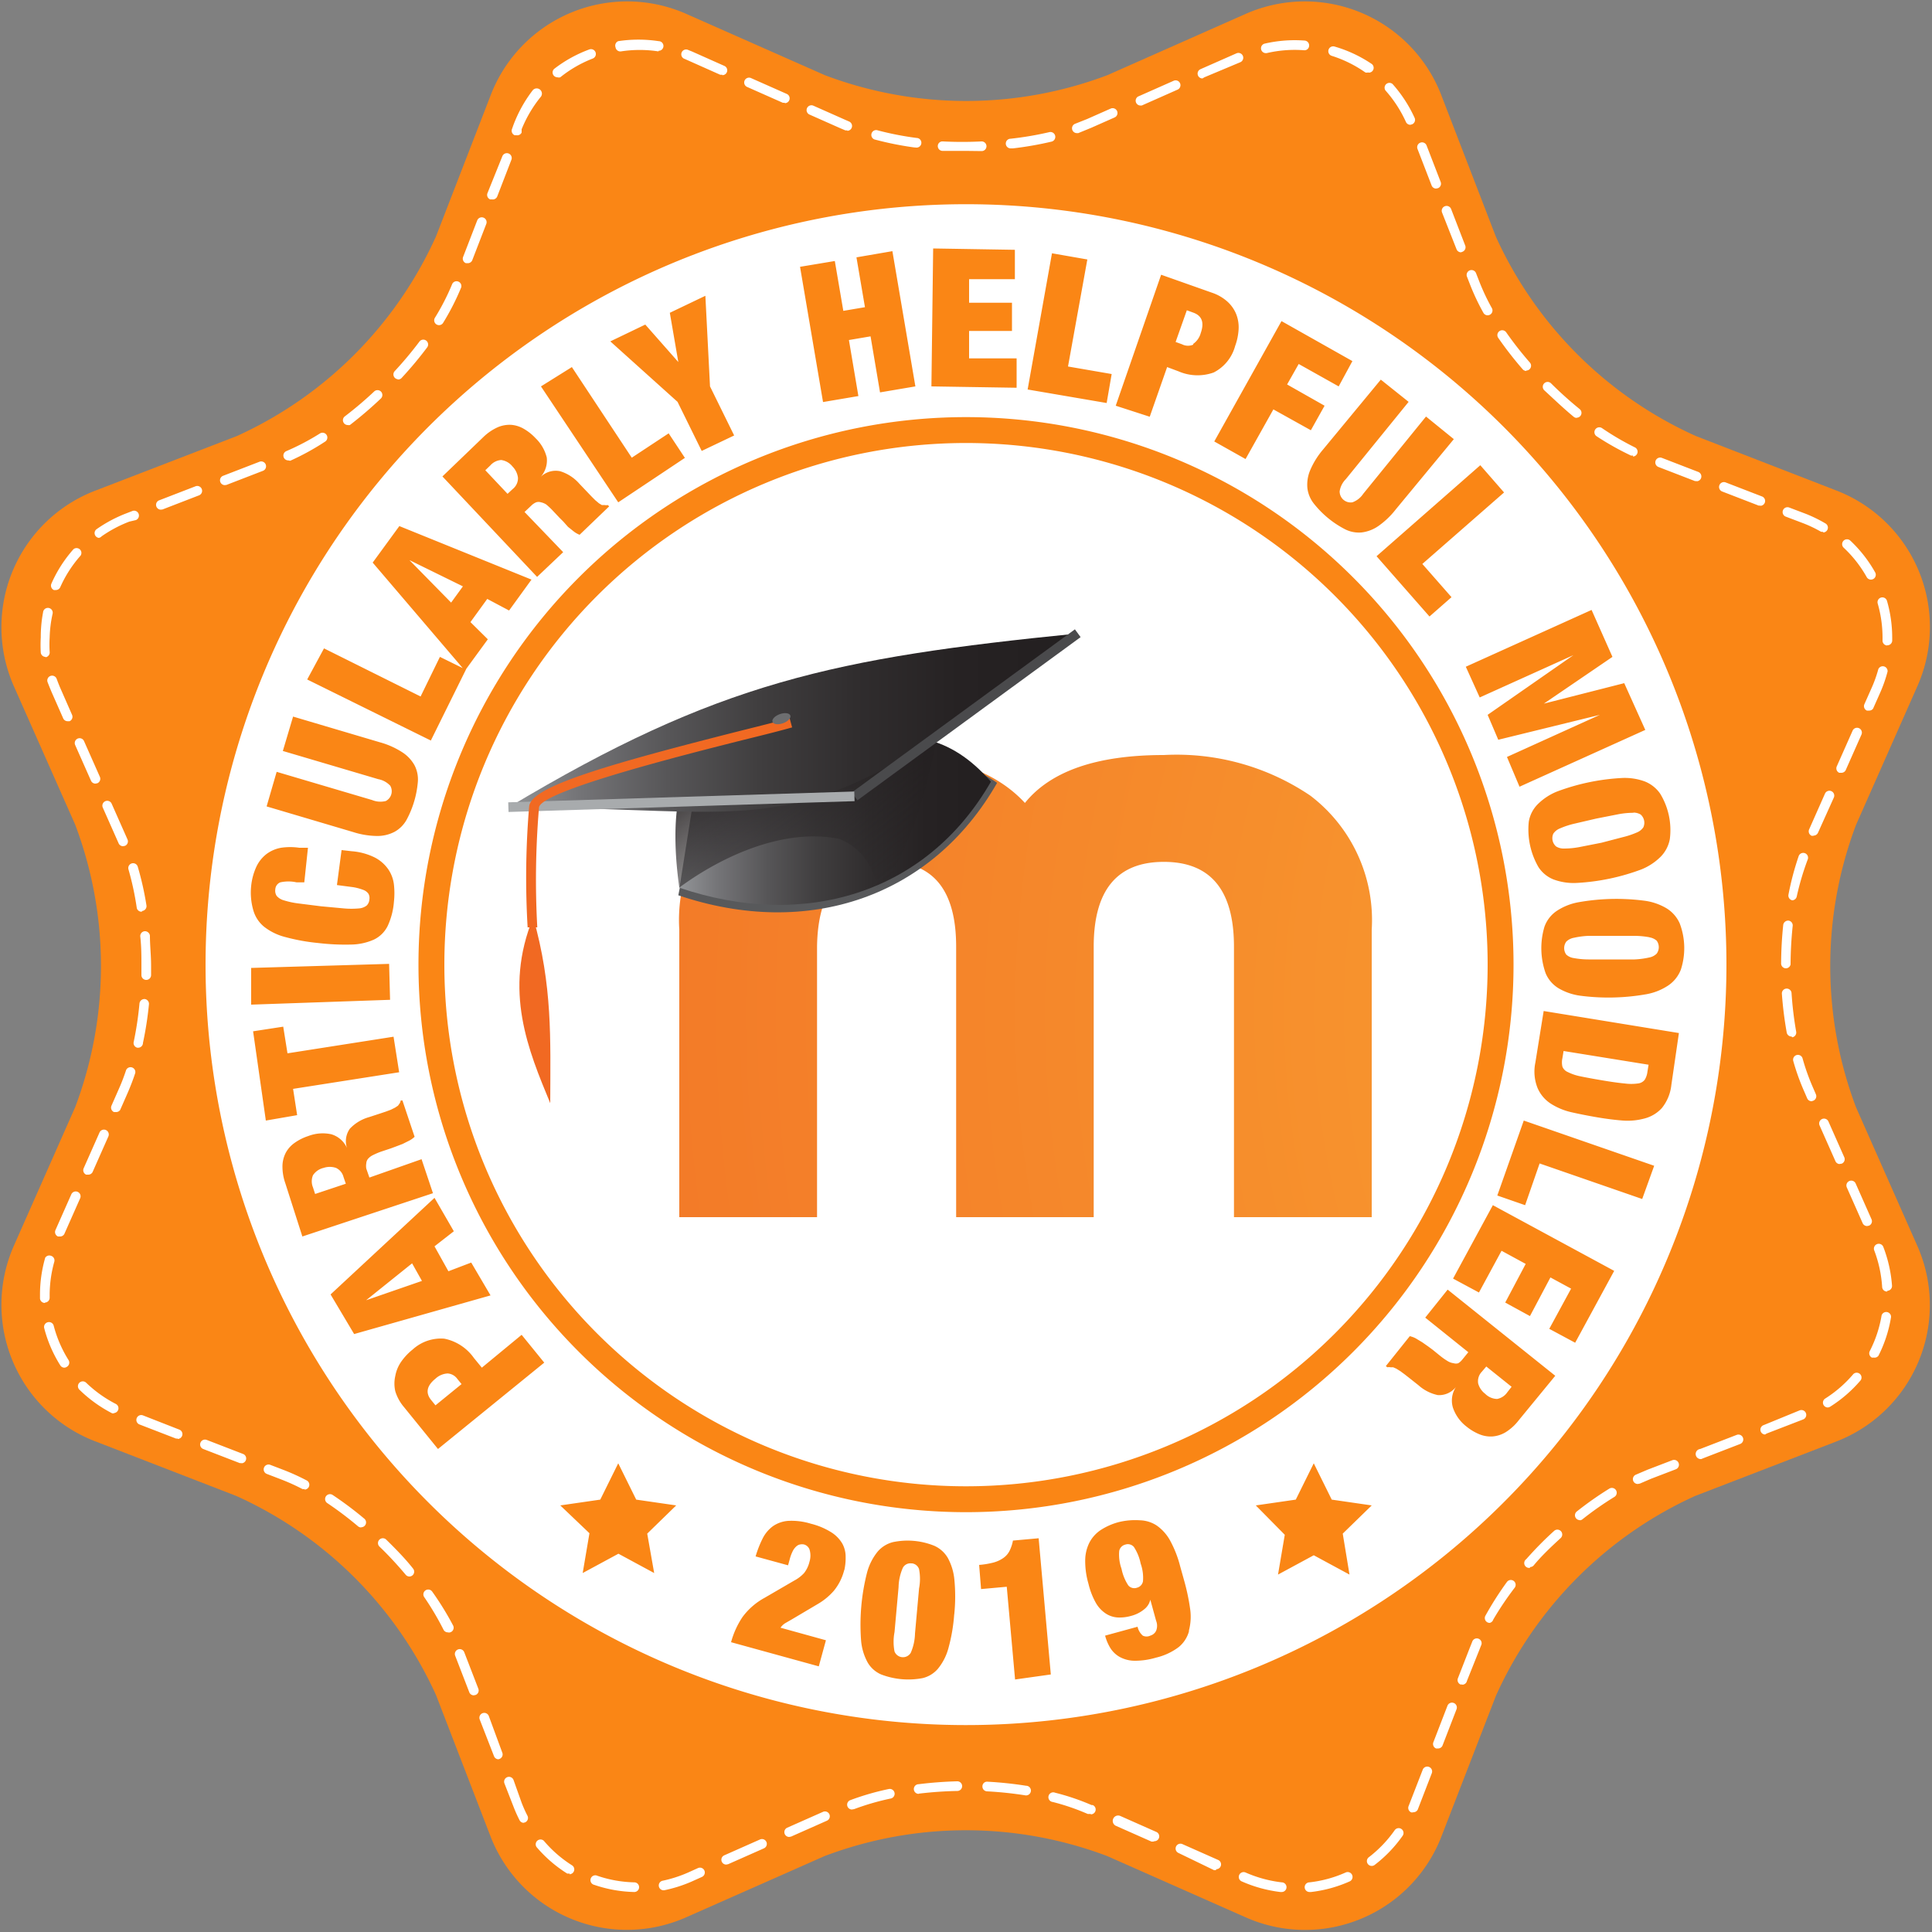
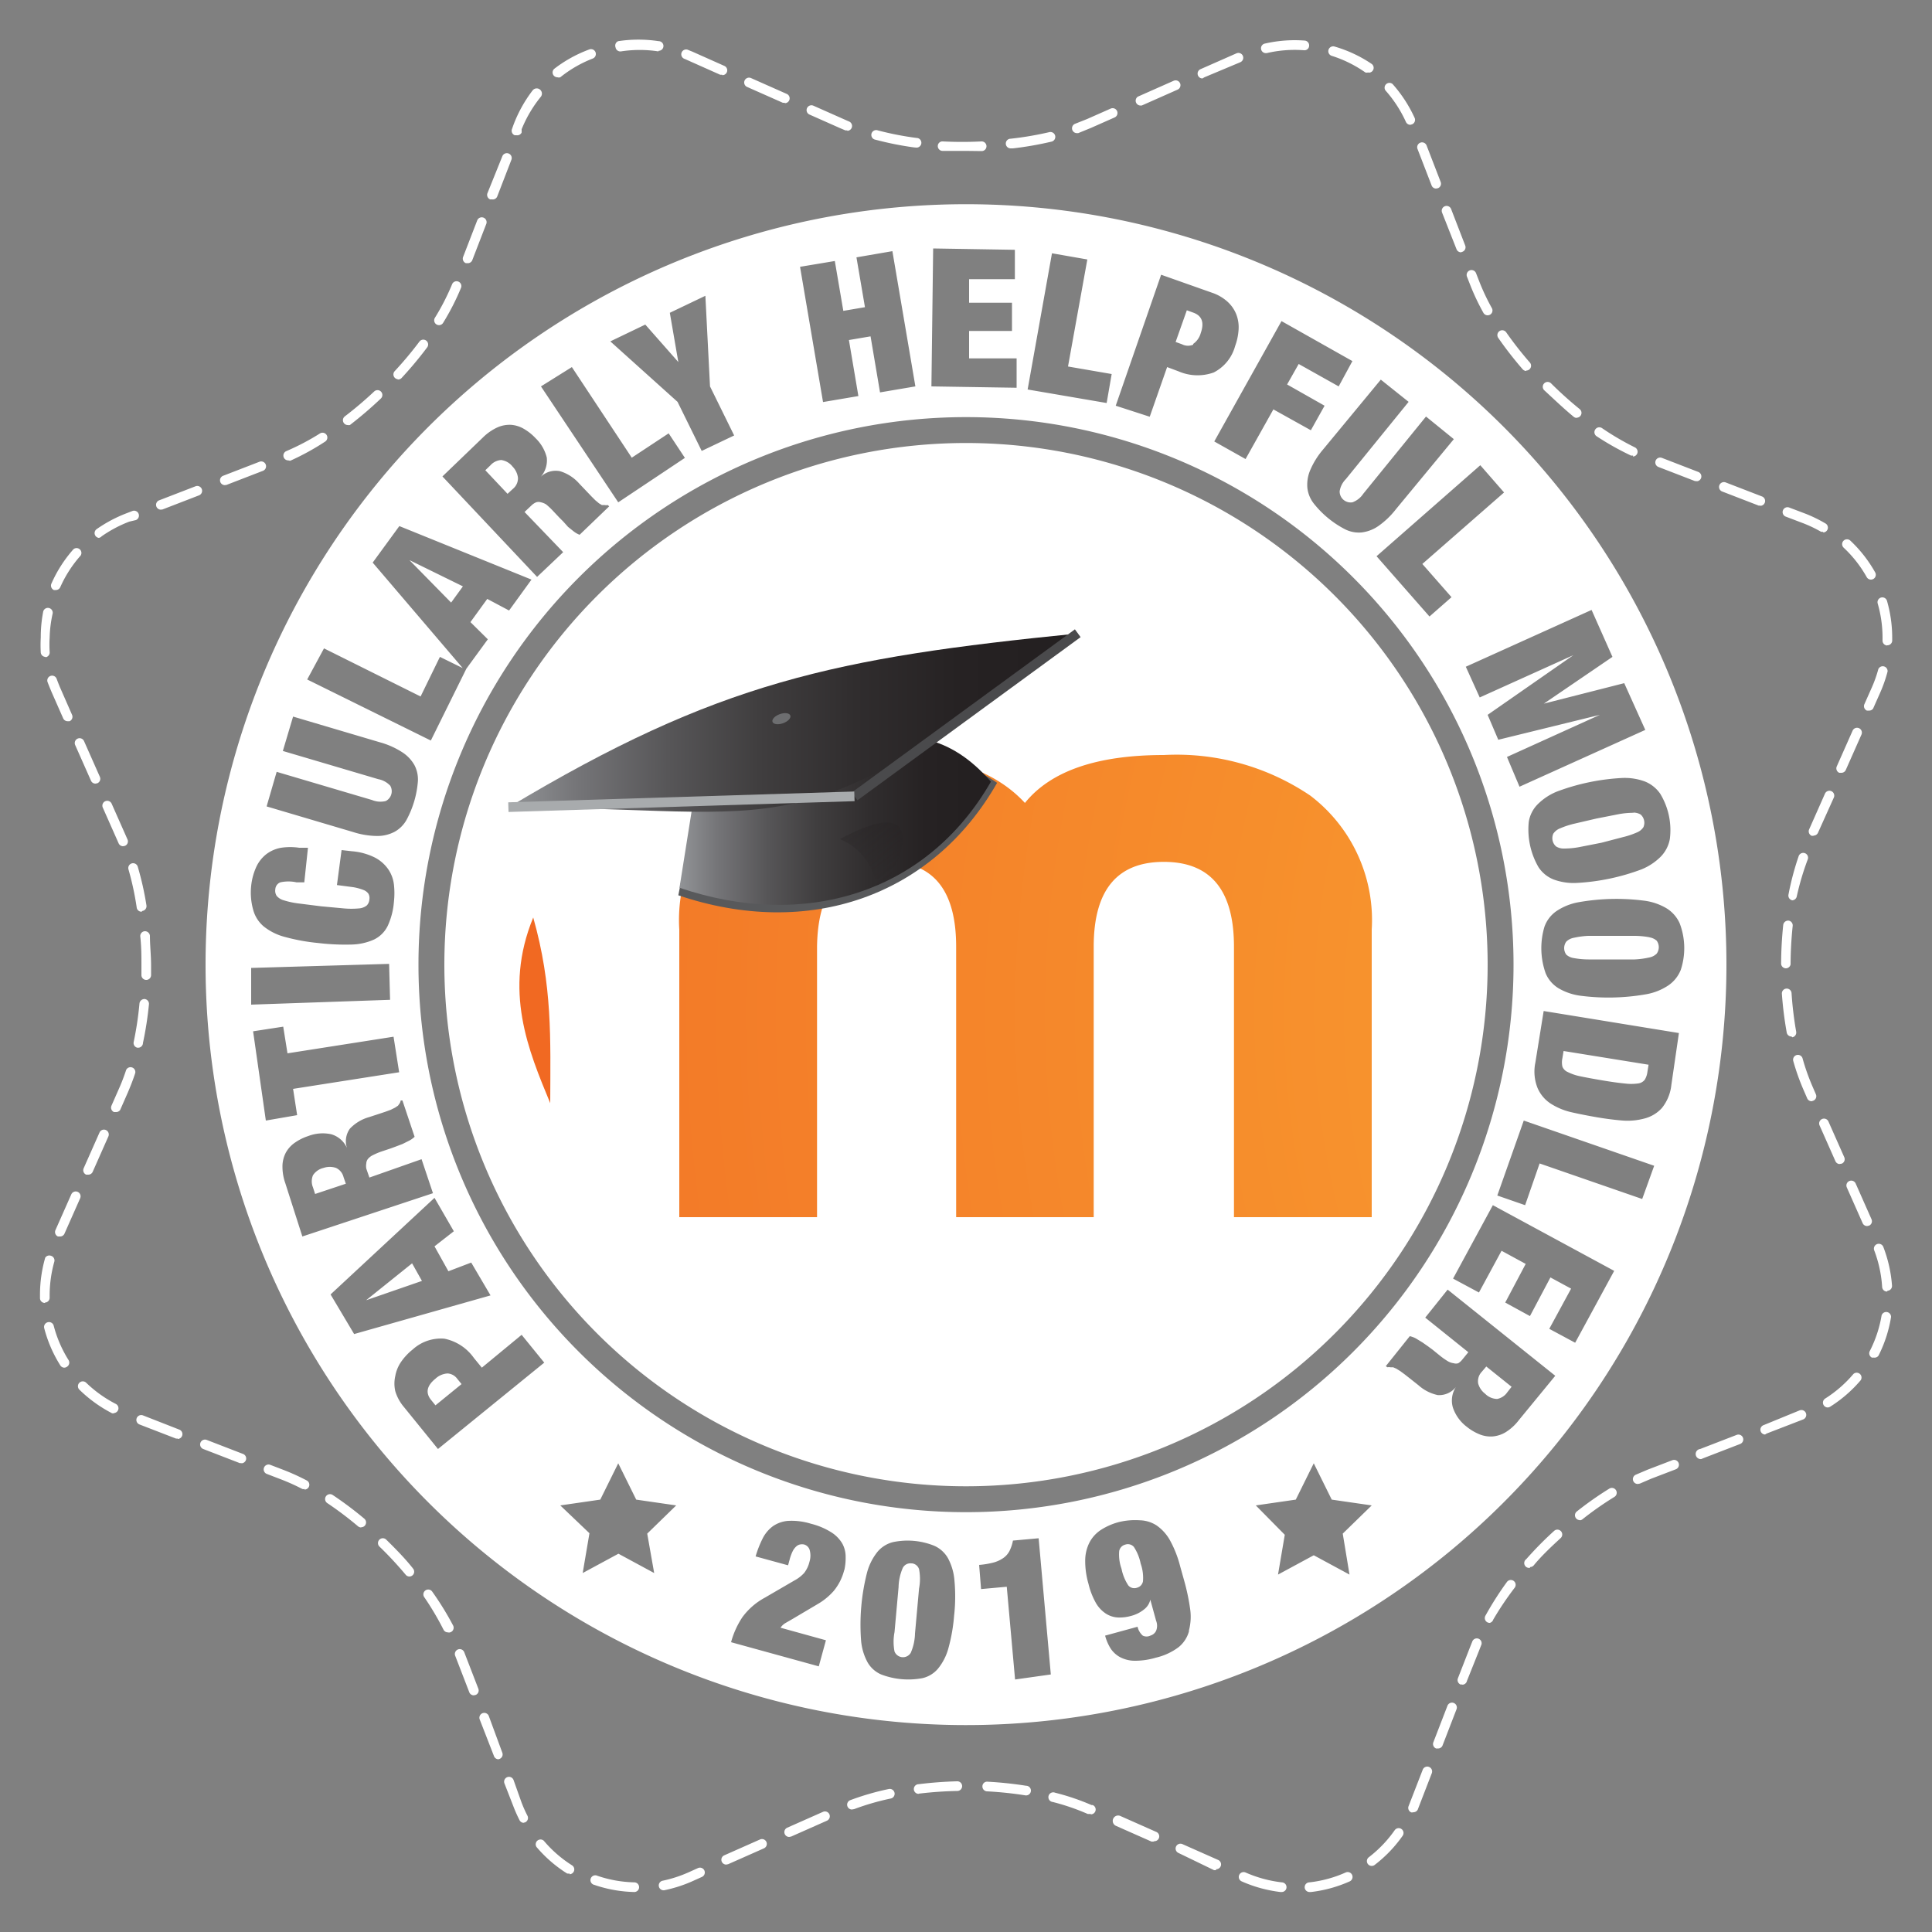
<svg xmlns="http://www.w3.org/2000/svg" xmlns:xlink="http://www.w3.org/1999/xlink" viewBox="0 0 100 100">
  <rect x="0" y="0" width="100" height="100" fill="#808080" stroke="none" />
  <defs>
    <radialGradient id="a" cx="110.46" cy="52.43" r="75.71" gradientUnits="userSpaceOnUse">
      <stop offset="0" stop-color="#faaf40" />
      <stop offset="0.04" stop-color="#f9a538" />
      <stop offset="0.11" stop-color="#f89d31" />
      <stop offset="0.23" stop-color="#f89a2f" />
      <stop offset="0.53" stop-color="#f7922d" />
      <stop offset="1" stop-color="#f37b28" />
    </radialGradient>
    <linearGradient id="b" x1="35.17" y1="42.48" x2="51.29" y2="42.48" gradientUnits="userSpaceOnUse">
      <stop offset="0" stop-color="#929497" />
      <stop offset="0.12" stop-color="#757578" />
      <stop offset="0.28" stop-color="#575658" />
      <stop offset="0.44" stop-color="#403e3f" />
      <stop offset="0.61" stop-color="#302d2e" />
      <stop offset="0.79" stop-color="#262223" />
      <stop offset="1" stop-color="#231f20" />
    </linearGradient>
    <linearGradient id="c" x1="38.26" y1="37.1" x2="44.95" y2="46.65" gradientUnits="userSpaceOnUse">
      <stop offset="0" stop-color="#231f20" />
      <stop offset="1" stop-color="#231f20" stop-opacity="0" />
    </linearGradient>
    <linearGradient id="d" x1="26.32" y1="37.39" x2="55.78" y2="37.39" xlink:href="#b" />
  </defs>
  <title>Artboard 1</title>
-   <path d="M25.37,5A7.57,7.57,0,0,1,35.57.74l7.12,3.15a20.69,20.69,0,0,0,14.63,0L64.43.74A7.57,7.57,0,0,1,74.63,5l2.8,7.26A20.69,20.69,0,0,0,87.78,22.57L95,25.37a7.57,7.57,0,0,1,4.22,10.2l-3.15,7.12a20.69,20.69,0,0,0,0,14.63l3.15,7.12A7.57,7.57,0,0,1,95,74.63l-7.26,2.8A20.69,20.69,0,0,0,77.43,87.77L74.63,95a7.57,7.57,0,0,1-10.2,4.22l-7.12-3.15a20.69,20.69,0,0,0-14.63,0l-7.12,3.15A7.57,7.57,0,0,1,25.37,95l-2.8-7.26A20.69,20.69,0,0,0,12.23,77.43L5,74.63A7.57,7.57,0,0,1,.74,64.43l3.15-7.12a20.69,20.69,0,0,0,0-14.63L.74,35.57A7.57,7.57,0,0,1,5,25.37l7.26-2.8A20.69,20.69,0,0,0,22.57,12.23Z" fill="#fa8615" />
  <path d="M32.82,97.93h0a6.82,6.82,0,0,1-2.06-.37.25.25,0,1,1,.16-.47,6.34,6.34,0,0,0,1.91.34.25.25,0,0,1,0,.5Zm33.45,0h0a7,7,0,0,1-2-.55.25.25,0,1,1,.2-.46,6.52,6.52,0,0,0,1.87.51.25.25,0,0,1,0,.5Zm1.51,0a.25.25,0,0,1,0-.5,6.31,6.31,0,0,0,1.87-.51.25.25,0,1,1,.21.46,6.83,6.83,0,0,1-2,.55Zm-33.45-.09a.25.25,0,0,1-.05-.49,6.62,6.62,0,0,0,1.34-.43l.51-.23a.25.25,0,1,1,.2.46l-.51.23a7.13,7.13,0,0,1-1.44.46Zm-4.85-.87a.25.25,0,0,1-.13,0,6.84,6.84,0,0,1-1.58-1.37.25.25,0,0,1,.38-.32,6.35,6.35,0,0,0,1.46,1.27.25.25,0,0,1-.13.46Zm33.46-.17-.1,0L61,95.91a.25.25,0,0,1,.2-.46l1.85.82a.25.25,0,0,1-.1.48ZM71,96.58a.25.25,0,0,1-.15-.45,6.35,6.35,0,0,0,1.34-1.4.25.25,0,0,1,.41.29,6.85,6.85,0,0,1-1.45,1.51A.25.25,0,0,1,71,96.58Zm-33.41-.07a.25.25,0,0,1-.1-.48l1.85-.82a.25.25,0,0,1,.2.46l-1.85.82ZM59.7,95.32l-.1,0-1.85-.82A.25.25,0,0,1,58,94l1.85.82a.25.25,0,0,1-.1.48Zm-18.85-.24a.25.25,0,0,1-.1-.48l1.85-.82a.25.25,0,1,1,.2.46l-1.85.82Zm-13.74-.73a.25.25,0,0,1-.22-.14,7.37,7.37,0,0,1-.32-.72l-.46-1.18a.25.25,0,1,1,.47-.18L27,93.31a6.79,6.79,0,0,0,.3.67.25.25,0,0,1-.11.34A.25.25,0,0,1,27.11,94.34Zm29.35-.46-.1,0-.06,0a11.67,11.67,0,0,0-1.81-.62.25.25,0,1,1,.12-.48,12.17,12.17,0,0,1,1.89.64l.06,0a.25.25,0,0,1-.1.48Zm16.68-.08-.09,0a.25.25,0,0,1-.14-.33l.73-1.88a.25.25,0,0,1,.47.18l-.73,1.89A.25.25,0,0,1,73.14,93.8Zm-29.05-.15a.25.25,0,0,1-.09-.48,13.6,13.6,0,0,1,2-.58.25.25,0,0,1,.11.49,13,13,0,0,0-1.9.55Zm9-.73h0a19.14,19.14,0,0,0-2-.21.25.25,0,0,1-.24-.26.24.24,0,0,1,.26-.24,19.62,19.62,0,0,1,2,.21.25.25,0,0,1,0,.5Zm-5.54-.08a.25.25,0,0,1,0-.5,20.24,20.24,0,0,1,2-.15h0a.25.25,0,0,1,0,.5,19.84,19.84,0,0,0-2,.14ZM25.8,91.06a.25.25,0,0,1-.23-.16L24.83,89a.25.25,0,0,1,.47-.18L26,90.72a.25.25,0,0,1-.14.32Zm48.62-.56-.09,0a.25.25,0,0,1-.14-.32l.73-1.89a.25.25,0,0,1,.47.18l-.73,1.89A.25.25,0,0,1,74.42,90.5Zm-49.9-2.75a.25.25,0,0,1-.23-.16l-.73-1.89a.25.25,0,0,1,.47-.18l.73,1.89a.25.25,0,0,1-.14.32Zm51.17-.56-.09,0a.25.25,0,0,1-.14-.32l.62-1.59.12-.3a.25.25,0,1,1,.46.19l-.11.28L75.93,87A.25.25,0,0,1,75.69,87.2ZM23.18,84.49a.25.25,0,0,1-.22-.13,14.77,14.77,0,0,0-1-1.69.25.25,0,1,1,.41-.29,15.3,15.3,0,0,1,1.08,1.75.25.25,0,0,1-.22.37ZM77.11,84a.25.25,0,0,1-.22-.38A16.74,16.74,0,0,1,78,81.88a.25.25,0,1,1,.4.3,16.11,16.11,0,0,0-1.11,1.65A.25.25,0,0,1,77.11,84Zm-55.92-2.4a.25.25,0,0,1-.19-.09c-.42-.5-.88-1-1.36-1.46a.25.25,0,1,1,.35-.36c.49.48,1,1,1.39,1.5a.25.25,0,0,1-.19.41Zm58-.45A.25.25,0,0,1,79,80.7c.45-.51.93-1,1.44-1.46a.25.25,0,1,1,.34.37c-.49.45-1,.93-1.4,1.42A.25.25,0,0,1,79.2,81.11ZM18.69,79.06a.25.25,0,0,1-.16-.06,18,18,0,0,0-1.59-1.2.25.25,0,1,1,.28-.42,18.38,18.38,0,0,1,1.64,1.23.25.25,0,0,1-.16.44Zm63.08-.38a.25.25,0,0,1-.15-.45,17.47,17.47,0,0,1,1.68-1.18.25.25,0,0,1,.26.43,16.83,16.83,0,0,0-1.63,1.14A.25.25,0,0,1,81.77,78.69Zm-66-1.61a.25.25,0,0,1-.12,0,10.83,10.83,0,0,0-1.11-.5l-.73-.28a.25.25,0,0,1,.18-.47l.73.28a11.44,11.44,0,0,1,1.16.53.25.25,0,0,1-.12.47Zm69-.26a.25.25,0,0,1-.1-.48l.61-.26,1.28-.49a.25.25,0,1,1,.18.47l-1.28.49-.58.25ZM12.5,75.73l-.09,0L10.52,75a.25.25,0,0,1,.18-.47l1.89.73a.25.25,0,0,1-.09.48Zm75.56-.21A.25.25,0,0,1,88,75l1.89-.73a.25.25,0,1,1,.18.47l-1.89.73ZM9.2,74.46l-.09,0-1.89-.73a.25.25,0,1,1,.18-.47L9.29,74a.25.25,0,0,1-.09.48Zm82.16-.21a.25.25,0,0,1-.09-.48L93.15,73a.25.25,0,0,1,.18.47l-1.89.73ZM5.91,73.15a.25.25,0,0,1-.11,0,7,7,0,0,1-1.69-1.22.25.25,0,1,1,.35-.36A6.45,6.45,0,0,0,6,72.67a.25.25,0,0,1-.11.47Zm88.69-.3a.25.25,0,0,1-.13-.46,6.36,6.36,0,0,0,1.46-1.27.25.25,0,0,1,.38.32,6.89,6.89,0,0,1-1.58,1.37A.25.25,0,0,1,94.6,72.85ZM3.33,70.79a.25.25,0,0,1-.21-.12,6.83,6.83,0,0,1-.83-1.92.25.25,0,0,1,.18-.31.25.25,0,0,1,.31.18,6.34,6.34,0,0,0,.77,1.78.25.25,0,0,1-.08.34A.25.25,0,0,1,3.33,70.79ZM97,70.27l-.11,0a.25.25,0,0,1-.11-.34,6.32,6.32,0,0,0,.61-1.84.25.25,0,0,1,.49.08,6.82,6.82,0,0,1-.65,2A.25.25,0,0,1,97,70.27ZM2.32,67.44a.25.25,0,0,1-.25-.24V67a6.92,6.92,0,0,1,.27-1.9A.25.25,0,0,1,2.64,65a.25.25,0,0,1,.17.31A6.44,6.44,0,0,0,2.57,67v.16a.25.25,0,0,1-.24.26Zm95.35-.59a.25.25,0,0,1-.25-.23,6.48,6.48,0,0,0-.41-1.9.25.25,0,0,1,.47-.18,7,7,0,0,1,.45,2,.25.25,0,0,1-.23.27ZM3.13,64,3,64a.25.25,0,0,1-.13-.33l.82-1.85a.25.25,0,0,1,.46.2l-.82,1.85A.25.25,0,0,1,3.13,64Zm93.51-.54a.25.25,0,0,1-.23-.15l-.82-1.85a.25.25,0,0,1,.46-.2l.82,1.85a.25.25,0,0,1-.13.33ZM4.56,60.8l-.1,0a.25.25,0,0,1-.13-.33l.82-1.85a.25.25,0,0,1,.46.2l-.82,1.85A.25.25,0,0,1,4.56,60.8Zm90.64-.55A.25.25,0,0,1,95,60.1l-.82-1.85a.25.25,0,1,1,.46-.2l.82,1.85a.25.25,0,0,1-.13.33ZM6,57.56l-.1,0a.25.25,0,0,1-.13-.33l.4-.91c.13-.29.25-.61.36-.94a.25.25,0,0,1,.47.16c-.11.34-.24.67-.38,1l-.4.91A.25.25,0,0,1,6,57.56ZM93.77,57a.25.25,0,0,1-.23-.15l-.16-.37a11.69,11.69,0,0,1-.56-1.56.25.25,0,1,1,.48-.14,11.19,11.19,0,0,0,.53,1.49l.16.37a.25.25,0,0,1-.13.33ZM7.16,54.23H7.11a.25.25,0,0,1-.19-.3,17.46,17.46,0,0,0,.3-2,.26.26,0,0,1,.27-.22.25.25,0,0,1,.22.27,18.08,18.08,0,0,1-.31,2A.25.25,0,0,1,7.16,54.23Zm85.57-.58a.25.25,0,0,1-.25-.21,19,19,0,0,1-.25-2,.25.25,0,0,1,.23-.27.25.25,0,0,1,.27.23,18.58,18.58,0,0,0,.24,2,.25.25,0,0,1-.2.29ZM7.56,50.72h0a.25.25,0,0,1-.24-.26c0-.15,0-.31,0-.46,0-.51,0-1-.06-1.53a.25.25,0,0,1,.23-.27.26.26,0,0,1,.27.23c0,.52.06,1,.06,1.57,0,.16,0,.32,0,.47A.25.25,0,0,1,7.56,50.72Zm84.88-.6h0a.25.25,0,0,1-.25-.25,20.34,20.34,0,0,1,.11-2,.26.26,0,0,1,.27-.22.25.25,0,0,1,.22.27,19.91,19.91,0,0,0-.11,2A.25.25,0,0,1,92.44,50.12ZM7.33,47.19A.25.25,0,0,1,7.08,47,15.21,15.21,0,0,0,6.65,45a.25.25,0,0,1,.48-.14,15.76,15.76,0,0,1,.45,2,.25.25,0,0,1-.21.29Zm85.44-.59h0a.25.25,0,0,1-.2-.29,14.49,14.49,0,0,1,.53-2,.25.25,0,0,1,.32-.15.25.25,0,0,1,.15.32A13.89,13.89,0,0,0,93,46.4.25.25,0,0,1,92.77,46.6ZM6.37,43.8a.25.25,0,0,1-.23-.15L5.32,41.8a.25.25,0,1,1,.46-.2l.82,1.85a.25.25,0,0,1-.13.33Zm87.5-.54-.1,0a.25.25,0,0,1-.13-.33l.82-1.85a.25.25,0,1,1,.46.2L94.1,43.1A.25.25,0,0,1,93.87,43.25ZM4.94,40.56a.25.25,0,0,1-.23-.15l-.82-1.85a.25.25,0,0,1,.46-.2l.82,1.85a.25.25,0,0,1-.13.33ZM95.3,40l-.1,0a.25.25,0,0,1-.13-.33l.82-1.85a.25.25,0,0,1,.46.2l-.82,1.85A.25.25,0,0,1,95.3,40ZM3.5,37.33a.25.25,0,0,1-.23-.15l-.6-1.36q-.11-.26-.21-.52a.25.25,0,0,1,.47-.17c.06.16.12.32.19.48L3.73,37a.25.25,0,0,1-.13.33Zm93.23-.55-.1,0a.25.25,0,0,1-.13-.33l.36-.81a6.6,6.6,0,0,0,.36-1,.25.25,0,0,1,.48.12,7.2,7.2,0,0,1-.39,1.11l-.36.81A.25.25,0,0,1,96.74,36.78ZM2.36,34a.25.25,0,0,1-.25-.22,7,7,0,0,1,0-.79,6.87,6.87,0,0,1,.12-1.3.25.25,0,1,1,.49.09A6.36,6.36,0,0,0,2.57,33a6.27,6.27,0,0,0,0,.74.25.25,0,0,1-.22.28Zm95.32-.59h0a.25.25,0,0,1-.24-.26V33a6.38,6.38,0,0,0-.25-1.76.25.25,0,0,1,.48-.14,6.87,6.87,0,0,1,.27,1.9v.17A.25.25,0,0,1,97.68,33.4ZM2.89,30.54l-.1,0a.25.25,0,0,1-.13-.33A6.82,6.82,0,0,1,3.8,28.43a.25.25,0,0,1,.37.33,6.34,6.34,0,0,0-1.05,1.63A.25.25,0,0,1,2.89,30.54ZM96.84,30a.25.25,0,0,1-.22-.13,6.31,6.31,0,0,0-1.19-1.52.25.25,0,1,1,.34-.37,6.82,6.82,0,0,1,1.29,1.65.25.25,0,0,1-.22.37ZM5.11,27.84A.25.25,0,0,1,5,27.39a7.11,7.11,0,0,1,1.54-.82l.31-.12a.25.25,0,1,1,.18.47L6.69,27a6.61,6.61,0,0,0-1.43.76A.24.24,0,0,1,5.11,27.84Zm89.27-.32a.25.25,0,0,1-.13,0,6.67,6.67,0,0,0-.95-.45l-.87-.33a.25.25,0,0,1,.18-.47l.87.33a7.25,7.25,0,0,1,1,.49.25.25,0,0,1-.13.47ZM8.32,26.38a.25.25,0,0,1-.09-.48l1.89-.73a.25.25,0,0,1,.18.47l-1.89.73Zm82.8-.21-.09,0-1.89-.73a.25.25,0,1,1,.18-.47l1.89.73a.25.25,0,0,1-.09.48ZM11.63,25.11a.25.25,0,0,1-.09-.48l1.89-.73a.25.25,0,0,1,.18.47l-1.89.73Zm76.19-.21-.09,0-1.89-.73a.25.25,0,1,1,.18-.47l1.89.73a.25.25,0,0,1-.09.48ZM14.92,23.83a.25.25,0,0,1-.1-.48,12.52,12.52,0,0,0,1.75-.92.25.25,0,0,1,.27.42,13,13,0,0,1-1.82,1Zm69.61-.25-.11,0a14.43,14.43,0,0,1-1.78-1,.25.25,0,0,1-.07-.35.25.25,0,0,1,.35-.07,14,14,0,0,0,1.71,1,.25.25,0,0,1-.11.47ZM18,22a.25.25,0,0,1-.15-.45,19.42,19.42,0,0,0,1.52-1.29.25.25,0,1,1,.34.37A20.25,20.25,0,0,1,18.11,22,.25.25,0,0,1,18,22Zm63.61-.37a.25.25,0,0,1-.16-.06c-.52-.43-1-.89-1.52-1.37a.25.25,0,0,1,.35-.36,20,20,0,0,0,1.49,1.34.25.25,0,0,1-.16.44Zm-61-2a.25.25,0,0,1-.18-.42,19.16,19.16,0,0,0,1.28-1.53.25.25,0,1,1,.4.3,19.68,19.68,0,0,1-1.31,1.57A.25.25,0,0,1,20.57,19.64ZM79,19.2a.25.25,0,0,1-.19-.09,19,19,0,0,1-1.26-1.62.25.25,0,1,1,.41-.29,18.49,18.49,0,0,0,1.23,1.57.25.25,0,0,1-.19.41ZM22.72,16.83a.25.25,0,0,1-.21-.38,12.09,12.09,0,0,0,.9-1.76.25.25,0,0,1,.46.19,12.67,12.67,0,0,1-.94,1.84A.25.25,0,0,1,22.72,16.83ZM77,16.32a.25.25,0,0,1-.22-.13,11.76,11.76,0,0,1-.69-1.46l-.16-.41a.25.25,0,0,1,.47-.18l.16.41a11.17,11.17,0,0,0,.66,1.4.25.25,0,0,1-.22.37Zm-52.8-2.7-.09,0a.25.25,0,0,1-.14-.32l.73-1.89a.25.25,0,0,1,.47.18l-.73,1.89A.25.25,0,0,1,24.18,13.62Zm51.42-.56a.25.25,0,0,1-.23-.16L74.64,11a.25.25,0,0,1,.47-.18l.73,1.89a.25.25,0,0,1-.14.32ZM25.46,10.32l-.09,0a.25.25,0,0,1-.14-.32L26,8.09a.25.25,0,0,1,.47.18l-.73,1.89A.25.25,0,0,1,25.46,10.32Zm48.87-.56a.25.25,0,0,1-.23-.16l-.73-1.89a.25.25,0,1,1,.47-.18l.73,1.89a.25.25,0,0,1-.14.32ZM50,7.81c-.41,0-.83,0-1.23,0a.25.25,0,0,1-.23-.26.24.24,0,0,1,.26-.23,19.88,19.88,0,0,0,2,0,.25.25,0,0,1,.26.24.25.25,0,0,1-.24.26Zm2.31-.13a.25.25,0,0,1,0-.5,16.83,16.83,0,0,0,2-.34.25.25,0,0,1,.12.49,17.32,17.32,0,0,1-2,.35Zm-5-.05h0a16.47,16.47,0,0,1-2-.4.25.25,0,1,1,.13-.48,16,16,0,0,0,2,.39.25.25,0,0,1,0,.5ZM26.73,7l-.09,0a.25.25,0,0,1-.14-.32l.06-.17a7,7,0,0,1,1-1.82A.25.25,0,1,1,28,5a6.54,6.54,0,0,0-1,1.69L27,6.86A.25.25,0,0,1,26.73,7Zm29-.11a.25.25,0,0,1-.09-.48l.63-.25,1.22-.54a.25.25,0,1,1,.2.46l-1.22.54-.66.27ZM43.85,6.75l-.09,0-.26-.11-1.6-.71a.25.25,0,1,1,.2-.46l1.6.71.25.11a.25.25,0,0,1-.09.48ZM73,6.46a.25.25,0,0,1-.23-.15,6.49,6.49,0,0,0-1.06-1.63.25.25,0,0,1,.37-.33,7,7,0,0,1,1.14,1.75.25.25,0,0,1-.12.33Zm-14-1A.25.25,0,0,1,58.9,5l1.85-.82a.25.25,0,1,1,.2.46l-1.85.82ZM40.62,5.32l-.1,0-1.85-.82a.25.25,0,1,1,.2-.46l1.85.82a.25.25,0,0,1-.1.48ZM62.24,4.06a.25.25,0,0,1-.1-.48L64,2.76a.25.25,0,0,1,.2.46L62.34,4ZM28.85,4a.25.25,0,0,1-.16-.44,6.83,6.83,0,0,1,1.81-1,.25.25,0,1,1,.18.47A6.34,6.34,0,0,0,29,4,.25.25,0,0,1,28.85,4Zm8.53-.13-.1,0-1.66-.74-.18-.08a.25.25,0,1,1,.19-.46l.2.08,1.66.74a.25.25,0,0,1-.1.48Zm33.43-.12a.25.25,0,0,1-.14,0,6.33,6.33,0,0,0-1.74-.86.25.25,0,1,1,.15-.48A6.83,6.83,0,0,1,71,3.31a.25.25,0,0,1-.14.45Zm-5.3-1a.25.25,0,0,1-.06-.49,6.9,6.9,0,0,1,2.08-.16.25.25,0,0,1,.23.27.24.24,0,0,1-.27.23,6.39,6.39,0,0,0-1.93.15ZM34.08,2.66h0a6.41,6.41,0,0,0-1.94,0,.25.25,0,0,1-.28-.21A.25.25,0,0,1,32,2.13a7,7,0,0,1,2.09,0,.25.25,0,0,1,0,.5ZM50,22.93a27,27,0,1,0,27,27A27,27,0,0,0,50,22.93Zm8.69,57.14a.41.41,0,0,0-.45-.12.42.42,0,0,0-.31.33,2.18,2.18,0,0,0,.12.92,2.43,2.43,0,0,0,.35.86.41.41,0,0,0,.45.12.42.42,0,0,0,.31-.33,2.19,2.19,0,0,0-.12-.92A2.44,2.44,0,0,0,58.69,80.07ZM17.39,60.45a1,1,0,0,0-.64,0,.9.9,0,0,0-.55.38.82.82,0,0,0,0,.63l.11.34,1.59-.53-.12-.35A.71.71,0,0,0,17.39,60.45ZM21.2,29l2.15,2.19.61-.84L21.21,29Zm40.56-11.2a1,1,0,0,0,.39-.56q.29-.82-.39-1.06l-.33-.12-.58,1.64.33.12A.68.68,0,0,0,61.76,17.84ZM23.17,71.09a1,1,0,0,0-.63.27q-.68.55-.22,1.11l.22.27,1.35-1.1-.22-.27A.67.67,0,0,0,23.17,71.09Zm24,9.83a.44.44,0,0,0-.44.23,2.63,2.63,0,0,0-.22,1l-.21,2.33a2.63,2.63,0,0,0,0,1,.47.47,0,0,0,.84.07,2.64,2.64,0,0,0,.22-1l.21-2.33a2.63,2.63,0,0,0,0-1A.44.44,0,0,0,47.21,80.92ZM18.95,67.3v0l2.89-1-.51-.91Zm7-43.49a.82.82,0,0,0-.57.28l-.26.25,1.15,1.22.27-.25a.71.71,0,0,0,.27-.58,1,1,0,0,0-.28-.58A.9.9,0,0,0,25.94,23.81Zm55.2,31.68a2.57,2.57,0,0,0,.65.22q.43.09,1.14.21t1.15.16a2.57,2.57,0,0,0,.69,0,.51.51,0,0,0,.35-.19,1,1,0,0,0,.14-.41l.06-.37-4.4-.71-.06.37a1,1,0,0,0,0,.44A.51.51,0,0,0,81.15,55.49Zm3.4-13.42a4.28,4.28,0,0,0-.76.07l-1.17.23-1.16.27a4.3,4.3,0,0,0-.72.24.74.74,0,0,0-.34.27.57.57,0,0,0,.14.66.73.73,0,0,0,.42.11,4.27,4.27,0,0,0,.76-.07l1.17-.23L84,43.33a4.28,4.28,0,0,0,.72-.24.74.74,0,0,0,.34-.27.57.57,0,0,0-.14-.66A.73.73,0,0,0,84.55,42.06ZM77.49,72.41a.82.82,0,0,0,.53-.35l.22-.28-1.31-1.05L76.7,71a.71.71,0,0,0-.19.61,1,1,0,0,0,.36.53A.9.9,0,0,0,77.49,72.41ZM50,10.57A39.36,39.36,0,1,0,89.36,49.93,39.36,39.36,0,0,0,50,10.57ZM85.93,41.08a3.62,3.62,0,0,1,.5,2.35,1.75,1.75,0,0,1-.47.91,3,3,0,0,1-1,.66,11.24,11.24,0,0,1-3.34.7,3,3,0,0,1-1.21-.18,1.66,1.66,0,0,1-.78-.64,3.89,3.89,0,0,1-.5-2.35,1.66,1.66,0,0,1,.46-.9,3,3,0,0,1,1-.66,11.25,11.25,0,0,1,3.34-.7,3,3,0,0,1,1.21.18A1.76,1.76,0,0,1,85.93,41.08ZM83.46,34l-3.55,2.42v0l4.16-1.06,1.09,2.42-6.51,2.94L78,39.18,82.81,37v0l-5.26,1.29L77,37l4.44-3.09v0l-4.85,2.19-.72-1.59,6.51-2.94Zm-5.61-8.51-4.23,3.7,1.51,1.72-1.14,1-2.74-3.12,5.37-4.71Zm-4.94-4.69-3.25,4a1.13,1.13,0,0,0-.32.63A.57.57,0,0,0,70,26a1.13,1.13,0,0,0,.56-.44l3.25-4,1.44,1.17-3,3.63a4.17,4.17,0,0,1-.91.87,1.92,1.92,0,0,1-.87.33,1.59,1.59,0,0,1-.84-.16A4.95,4.95,0,0,1,68,26.06a1.59,1.59,0,0,1-.33-.8,1.92,1.92,0,0,1,.14-.91,4.15,4.15,0,0,1,.66-1.07l3-3.63ZM70,18.69,69.29,20l-2.07-1.16-.6,1.06L68.56,21l-.71,1.27-1.94-1.08-1.44,2.57-1.62-.91,3.48-6.23Zm-9.9-4.47,2.63.93a2.28,2.28,0,0,1,.81.47,1.77,1.77,0,0,1,.45.65,1.87,1.87,0,0,1,.12.78,3,3,0,0,1-.18.86,2.17,2.17,0,0,1-1.11,1.37A2.47,2.47,0,0,1,61,19.22L60.41,19l-.9,2.57L57.75,21Zm-5.65-1.11,1.83.32-1,5.54,2.26.39-.26,1.5-4.09-.7Zm-6.15-.25,4.23.07,0,1.52-2.37,0,0,1.22,2.22,0,0,1.46-2.22,0,0,1.42,2.46,0,0,1.52L48.21,20Zm-5.09.65.44,2.58,1.12-.19-.44-2.58L46.19,13l1.19,7-1.83.31-.49-2.9-1.12.19.49,2.9-1.83.31-1.19-7ZM33.4,16.8l1.71,1.94h0l-.44-2.55,1.84-.88L36.75,20,38,22.54l-1.68.8L35.07,20.8l-3.48-3.13ZM29.6,19l3.1,4.69,1.91-1.26.84,1.27L32,26,28,20ZM25,22.64a2.6,2.6,0,0,1,.75-.52,1.55,1.55,0,0,1,.71-.13,1.53,1.53,0,0,1,.66.21,2.64,2.64,0,0,1,.6.48,2.08,2.08,0,0,1,.58,1,1.29,1.29,0,0,1-.31,1h0a1.11,1.11,0,0,1,1-.29,2.16,2.16,0,0,1,1,.65l.42.44.2.21.2.2.19.16.15.09.14,0a.38.38,0,0,0,.17,0l.07.07L30,27.68a1.24,1.24,0,0,1-.3-.17l-.3-.24L29.16,27l-.2-.2-.33-.35a3.49,3.49,0,0,0-.36-.34A.8.8,0,0,0,28,26a.4.4,0,0,0-.25,0,.79.79,0,0,0-.24.16l-.36.34,2,2.08-1.35,1.28-4.9-5.2ZM16.77,33.56l5,2.49,1-2.05,1.18.58-4.66-5.46,1.38-1.89L27.51,30l-1.16,1.6L25.22,31l-.87,1.2.9.89-1.11,1.52,0,0-1.84,3.72-6.4-3.16Zm-2.45,6.39,4.94,1.46a1.13,1.13,0,0,0,.71.05.57.57,0,0,0,.23-.79,1.13,1.13,0,0,0-.62-.34l-4.94-1.46.53-1.78,4.49,1.33a4.15,4.15,0,0,1,1.15.51,1.92,1.92,0,0,1,.64.67,1.59,1.59,0,0,1,.18.84,5,5,0,0,1-.59,2,1.59,1.59,0,0,1-.61.61,1.91,1.91,0,0,1-.9.22,4.16,4.16,0,0,1-1.24-.2l-4.49-1.33ZM13,45.86a3.14,3.14,0,0,1,.27-1,1.8,1.8,0,0,1,.53-.66,1.78,1.78,0,0,1,.75-.32,3.23,3.23,0,0,1,.94,0l.45,0-.19,1.79-.4,0a1.94,1.94,0,0,0-.84,0,.41.41,0,0,0-.26.36.49.49,0,0,0,.07.34.74.74,0,0,0,.37.23,4.27,4.27,0,0,0,.74.16l1.19.15,1.19.11a4.25,4.25,0,0,0,.76,0,.74.74,0,0,0,.41-.15.49.49,0,0,0,.14-.32.45.45,0,0,0-.05-.29.55.55,0,0,0-.27-.2,2.63,2.63,0,0,0-.52-.14l-.84-.11L17.68,44l.53.06a3.23,3.23,0,0,1,1.2.33,1.92,1.92,0,0,1,.69.61,1.76,1.76,0,0,1,.29.79,4,4,0,0,1,0,.88,3.65,3.65,0,0,1-.32,1.25,1.54,1.54,0,0,1-.71.71,3,3,0,0,1-1.18.26,11.76,11.76,0,0,1-1.71-.08,10.18,10.18,0,0,1-1.71-.31,2.94,2.94,0,0,1-1.1-.54,1.69,1.69,0,0,1-.55-.85A3.29,3.29,0,0,1,13,45.86ZM13,50.1l7.14-.21.05,1.86L13,52Zm.1,3.28,1.56-.24.22,1.38,5.49-.86.29,1.84-5.49.86.21,1.36L13.76,58Zm1.67,7.87a2.6,2.6,0,0,1-.15-.9,1.55,1.55,0,0,1,.18-.7,1.52,1.52,0,0,1,.47-.51,2.61,2.61,0,0,1,.69-.34,2.08,2.08,0,0,1,1.19-.09,1.29,1.29,0,0,1,.81.71h0a1.11,1.11,0,0,1,.15-1,2.17,2.17,0,0,1,1-.6l.58-.19.27-.09.27-.1.22-.11.15-.1.08-.11a.39.39,0,0,0,.06-.16l.09,0,.63,1.88a1.22,1.22,0,0,1-.28.2l-.34.17-.34.13-.27.1-.45.15a3.43,3.43,0,0,0-.46.19.79.79,0,0,0-.27.2.4.4,0,0,0-.09.23.8.8,0,0,0,0,.28l.16.46L21.82,60l.59,1.76L15.65,64ZM17.11,67l5.38-5,1,1.73-1,.78.72,1.29,1.18-.45,1,1.7-7.06,2Zm5.56,8-1.76-2.17a2.29,2.29,0,0,1-.45-.82,1.78,1.78,0,0,1,0-.79,1.87,1.87,0,0,1,.3-.73,3,3,0,0,1,.6-.64A2.17,2.17,0,0,1,23,69.29a2.47,2.47,0,0,1,1.53,1l.41.5L27,69.09l1.17,1.44Zm11.19,6.42-1.85-1-1.85,1,.35-2.06L29,77.92l2.07-.3L32,75.74l.93,1.88,2.07.3-1.5,1.46Zm9.84-.17a2.73,2.73,0,0,1-.55,1.1,3.32,3.32,0,0,1-.85.69L41,83.81l-.33.19a.79.79,0,0,0-.27.25l2.35.65-.37,1.35L37.84,85a4.4,4.4,0,0,1,.59-1.3,3.49,3.49,0,0,1,1.15-1l1.53-.89a1.89,1.89,0,0,0,.51-.39,1.52,1.52,0,0,0,.28-.59,1.07,1.07,0,0,0,0-.63.42.42,0,0,0-.29-.26.53.53,0,0,0-.19,0,.39.39,0,0,0-.19.09.79.79,0,0,0-.19.24,2.13,2.13,0,0,0-.17.46l-.08.29-1.68-.46a5.52,5.52,0,0,1,.36-.92,1.77,1.77,0,0,1,.53-.64,1.59,1.59,0,0,1,.8-.28,3.41,3.41,0,0,1,1.18.15,3.59,3.59,0,0,1,1.06.45,1.71,1.71,0,0,1,.56.58,1.41,1.41,0,0,1,.17.69A2.86,2.86,0,0,1,43.7,81.28Zm5.69,2.3a9,9,0,0,1-.3,1.76,2.85,2.85,0,0,1-.54,1.06,1.49,1.49,0,0,1-.8.49,3.93,3.93,0,0,1-2.14-.19,1.49,1.49,0,0,1-.7-.62,2.85,2.85,0,0,1-.34-1.13,10.9,10.9,0,0,1,.31-3.53,2.9,2.9,0,0,1,.54-1.07,1.53,1.53,0,0,1,.8-.5,3.69,3.69,0,0,1,2.14.19,1.54,1.54,0,0,1,.7.63,2.9,2.9,0,0,1,.34,1.14A9,9,0,0,1,49.39,83.58ZM21.66,49.93A28.34,28.34,0,1,1,50,78.27,28.34,28.34,0,0,1,21.66,49.93Zm30.88,37-.43-4.8-1.33.12L50.68,81a4.32,4.32,0,0,0,.73-.12,1.64,1.64,0,0,0,.51-.23,1,1,0,0,0,.33-.37,2,2,0,0,0,.18-.54l1.33-.12.63,7.05Zm9-2.49a1.6,1.6,0,0,1-.54.82,3.14,3.14,0,0,1-1.17.54,3.78,3.78,0,0,1-1.12.16,1.63,1.63,0,0,1-.76-.2,1.35,1.35,0,0,1-.48-.46,2.43,2.43,0,0,1-.27-.64l1.68-.46a.86.86,0,0,0,.27.46.44.44,0,0,0,.39,0,.48.48,0,0,0,.3-.25.7.7,0,0,0,0-.52l-.3-1.09h0a.87.87,0,0,1-.32.5,1.76,1.76,0,0,1-.68.34,2.15,2.15,0,0,1-.69.08,1.27,1.27,0,0,1-.61-.2,1.63,1.63,0,0,1-.51-.54,3.8,3.8,0,0,1-.39-1,4.21,4.21,0,0,1-.17-1.22,2.08,2.08,0,0,1,.22-.92,1.76,1.76,0,0,1,.59-.65,3.22,3.22,0,0,1,.94-.41A3.58,3.58,0,0,1,59,78.69a1.66,1.66,0,0,1,.87.27,2.3,2.3,0,0,1,.69.77,5.73,5.73,0,0,1,.53,1.36l.21.75a11.07,11.07,0,0,1,.3,1.43A2.8,2.8,0,0,1,61.54,84.39Zm8.31-2.94-1.85-1-1.85,1,.35-2.06L65,77.92l2.07-.3L68,75.74l.93,1.88,2.07.3-1.5,1.46Zm8.77-8a2.59,2.59,0,0,1-.67.62,1.55,1.55,0,0,1-.69.23,1.52,1.52,0,0,1-.68-.11,2.63,2.63,0,0,1-.66-.39,2.08,2.08,0,0,1-.72-1,1.28,1.28,0,0,1,.16-1.06h0a1.11,1.11,0,0,1-.94.42,2.18,2.18,0,0,1-1-.51l-.48-.38-.23-.18-.23-.17-.21-.13-.16-.07h-.14a.39.39,0,0,0-.16,0l-.08-.06,1.24-1.55a1.21,1.21,0,0,1,.32.12l.33.2.3.21.23.17.37.3a3.49,3.49,0,0,0,.41.29.79.79,0,0,0,.31.11.4.4,0,0,0,.24,0,.79.79,0,0,0,.21-.19l.31-.38-2.23-1.79,1.16-1.45,5.57,4.46Zm2.91-4-1.34-.72,1.13-2.08-1.07-.58-1.06,2-1.28-.7,1.06-2-1.25-.68-1.17,2.16-1.34-.72,2.06-3.8,6.28,3.4ZM85,62.06l-5.31-1.84-.75,2.16-1.44-.5L78.87,58l6.75,2.34Zm1.51-5.91a2.29,2.29,0,0,1-.49,1.2,1.83,1.83,0,0,1-.89.54A3.36,3.36,0,0,1,84,58q-.64-.05-1.34-.17t-1.32-.26a3.38,3.38,0,0,1-1.08-.45,1.83,1.83,0,0,1-.67-.79A2.29,2.29,0,0,1,79.47,55l.43-2.67,7,1.14ZM86.36,51a3,3,0,0,1-1.14.46,11.25,11.25,0,0,1-3.41.08,3,3,0,0,1-1.16-.4,1.65,1.65,0,0,1-.65-.77,3.89,3.89,0,0,1-.06-2.4,1.66,1.66,0,0,1,.62-.81,3,3,0,0,1,1.14-.46,11.23,11.23,0,0,1,3.41-.08,3,3,0,0,1,1.16.4,1.75,1.75,0,0,1,.67.77,3.61,3.61,0,0,1,.06,2.4A1.75,1.75,0,0,1,86.36,51Zm-1-2.49a4.32,4.32,0,0,0-.76-.07h-1.2l-1.19,0a4.32,4.32,0,0,0-.75.1.74.74,0,0,0-.39.2.57.57,0,0,0,0,.67.73.73,0,0,0,.39.18,4.27,4.27,0,0,0,.76.07h1.2l1.19,0a4.27,4.27,0,0,0,.75-.1.74.74,0,0,0,.39-.2.57.57,0,0,0,0-.67A.74.74,0,0,0,85.39,48.52Z" fill="#fff" />
  <path d="M63.87,63v-14q0-4.39-3.63-4.39t-3.63,4.39V63H49.49v-14q0-4.39-3.57-4.39t-3.63,4.39V63H35.16V48.12a8.08,8.08,0,0,1,3.18-6.94,12.35,12.35,0,0,1,7.58-2.1q4.84,0,7.13,2.48,2-2.48,7.19-2.48a12.35,12.35,0,0,1,7.58,2.1A8.09,8.09,0,0,1,71,48.12V63Z" fill="url(#a)" />
  <path d="M35.83,42.66l-.72,3.68c6.74,2.28,13.14.07,16.5-5.82-4.92-3.4-9.58.05-15.78,2.14" fill="#58595b" />
  <path d="M35.83,41.79l-.66,4.16c6.46,2.19,12.79.31,16.12-5.49-4.29-4.94-9.06-.83-15.46,1.33" fill="url(#b)" />
-   <path d="M43.49,43.43c-2.92-.61-6.16.91-8.33,2.51-1.43-10.31,5-10.09,13.3-7.52C47.94,41,47,44.32,45.39,46.35a3.08,3.08,0,0,0-1.9-2.91" fill="url(#c)" />
+   <path d="M43.49,43.43C47.94,41,47,44.32,45.39,46.35a3.08,3.08,0,0,0-1.9-2.91" fill="url(#c)" />
  <path d="M26.32,41.79c10.82-6.49,16.86-7.74,29.46-9-14.56,11.49-15,9-29.46,9" fill="url(#d)" />
  <rect x="42.85" y="36.74" width="14.31" height="0.5" transform="translate(-12.19 36.65) rotate(-36.17)" fill="#4a4a4c" />
  <rect x="26.31" y="41.25" width="17.92" height="0.5" transform="translate(-1.28 1.12) rotate(-1.79)" fill="#a8abad" />
-   <path d="M27.31,48a43.87,43.87,0,0,1,.08-6.27c.12-1,3.8-2.1,11-3.92,1-.25,1.88-.47,2.48-.64l.13.48c-.6.17-1.47.39-2.49.64-3.14.79-10.5,2.65-10.61,3.5A44.41,44.41,0,0,0,27.81,48Z" fill="#f16922" />
  <path d="M28.48,57.1c-1.13-2.73-2.44-5.82-.88-9.61,1,3.54.89,6.25.88,9.61" fill="#f16922" />
  <ellipse cx="40.45" cy="37.2" rx="0.49" ry="0.25" transform="translate(-10.15 15.75) rotate(-19.63)" fill="#6d6e70" />
</svg>